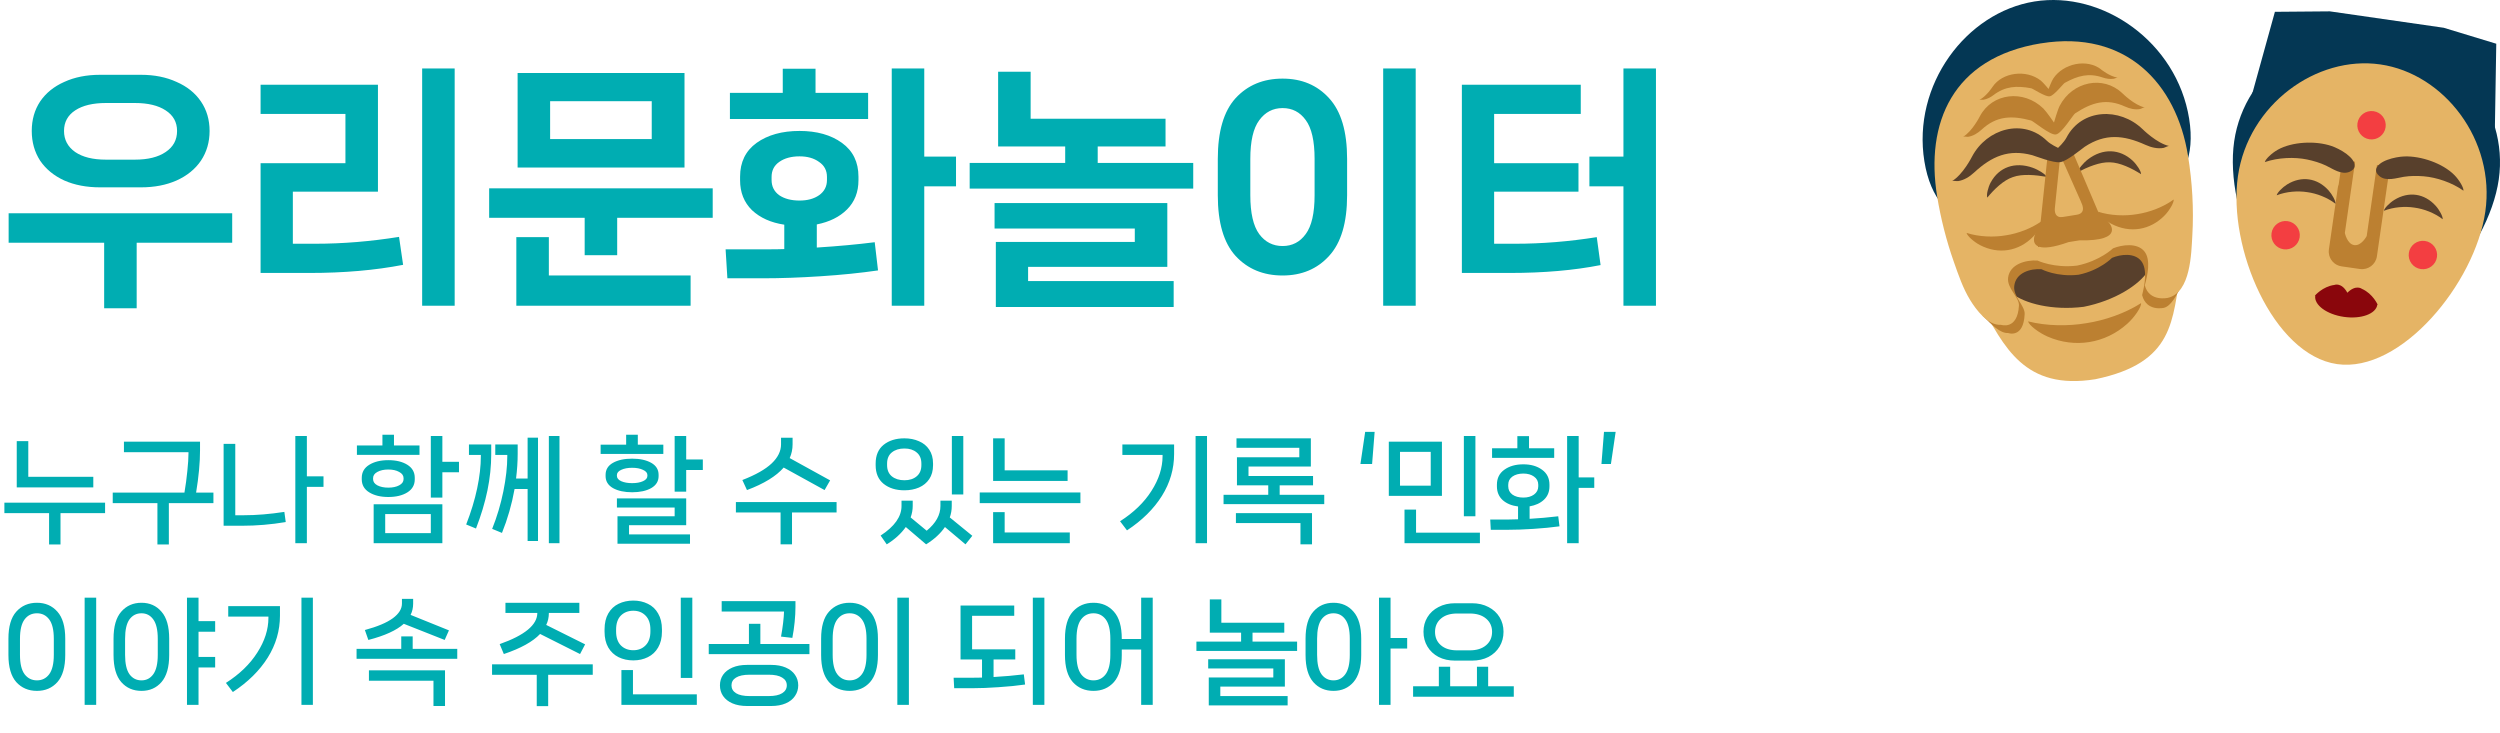
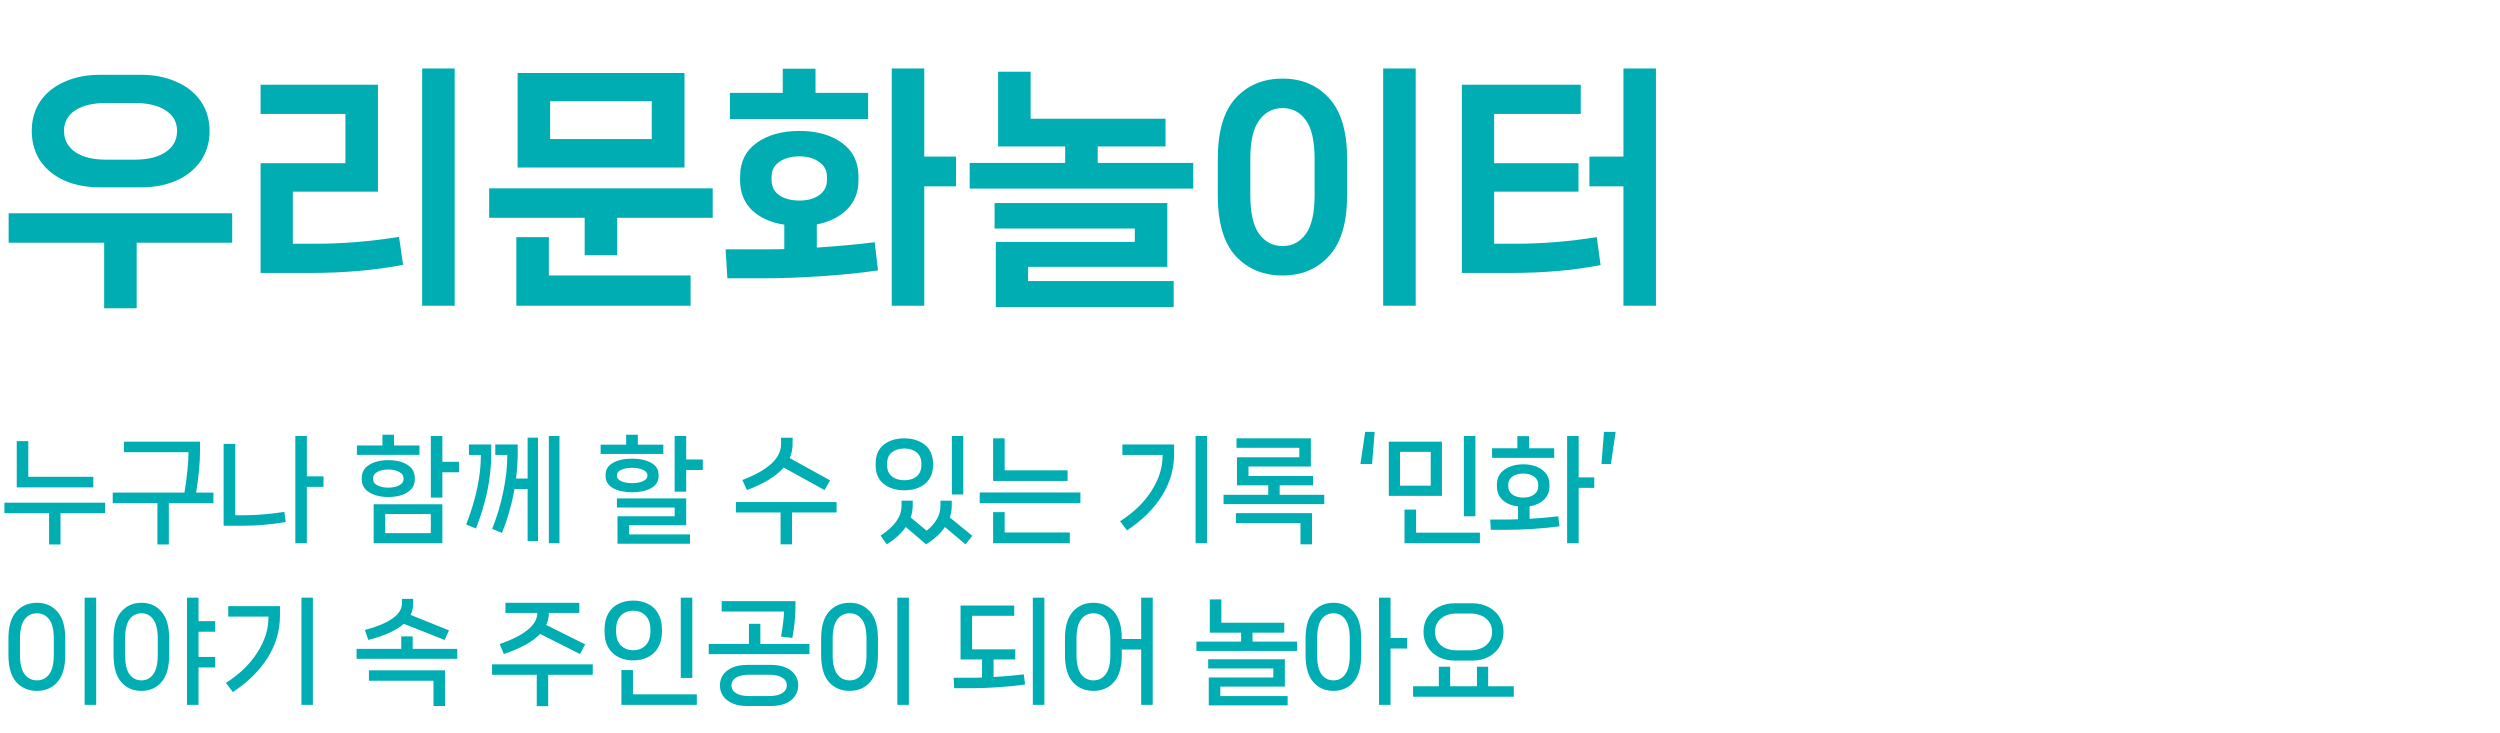
<svg xmlns="http://www.w3.org/2000/svg" width="433" height="127" viewBox="0 0 433 127" fill="none">
  <path d="M17.336 32.448C14.989 32.448 12.921 32.052 11.132 31.26C9.343 30.439 7.949 29.295 6.952 27.828C5.984 26.332 5.5 24.616 5.5 22.68C5.5 20.744 5.984 19.043 6.952 17.576C7.949 16.109 9.343 14.98 11.132 14.188C12.921 13.367 14.989 12.956 17.336 12.956H24.42C26.737 12.956 28.791 13.367 30.58 14.188C32.399 14.98 33.807 16.109 34.804 17.576C35.801 19.043 36.3 20.744 36.3 22.68C36.3 24.616 35.801 26.332 34.804 27.828C33.807 29.295 32.399 30.439 30.58 31.26C28.791 32.052 26.737 32.448 24.42 32.448H17.336ZM18.348 17.84C16.089 17.84 14.315 18.265 13.024 19.116C11.733 19.967 11.088 21.155 11.088 22.68C11.088 24.205 11.733 25.423 13.024 26.332C14.315 27.212 16.089 27.652 18.348 27.652H23.364C25.623 27.652 27.397 27.212 28.688 26.332C30.008 25.452 30.668 24.235 30.668 22.68C30.668 21.155 30.008 19.967 28.688 19.116C27.397 18.265 25.623 17.84 23.364 17.84H18.348ZM1.496 36.936H40.216V42.04H23.672V53.392H18.04V42.04H1.496V36.936ZM78.749 52.952H73.117V11.856H78.749V52.952ZM45.133 47.276V28.268H59.829V19.732H45.133V14.672H65.461V33.196H50.721V42.216H54.637C59.359 42.216 64.185 41.82 69.113 41.028L69.817 45.868C64.977 46.807 59.579 47.276 53.625 47.276H45.133ZM89.649 12.648H118.557V29.016H89.649V12.648ZM95.281 24.088H112.881V17.532H95.281V24.088ZM84.721 37.728V32.624H123.441V37.728H106.897V44.196H101.265V37.728H84.721ZM89.429 41.072H95.061V47.716H119.613V52.952H89.429V41.072ZM160.082 27.124H165.582V32.272H160.082V52.952H154.45V11.856H160.082V27.124ZM141.25 16.08H150.358V20.612H126.422V16.08H135.574V11.9H141.25V16.08ZM141.47 42.876C145.166 42.641 148.51 42.333 151.502 41.952L152.074 46.836C149.053 47.276 145.738 47.613 142.13 47.848C138.522 48.083 135.222 48.2 132.23 48.2H125.982L125.674 43.184H132.758C134.078 43.184 135.105 43.169 135.838 43.14V38.916C133.521 38.564 131.658 37.728 130.25 36.408C128.871 35.059 128.182 33.328 128.182 31.216V30.6C128.182 28.077 129.135 26.127 131.042 24.748C132.978 23.369 135.457 22.68 138.478 22.68C141.47 22.68 143.919 23.369 145.826 24.748C147.733 26.127 148.686 28.077 148.686 30.6V31.216C148.686 33.269 148.026 34.956 146.706 36.276C145.415 37.567 143.67 38.432 141.47 38.872V42.876ZM133.638 31.172C133.638 32.287 134.078 33.167 134.958 33.812C135.867 34.428 137.041 34.736 138.478 34.736C139.857 34.736 140.986 34.428 141.866 33.812C142.775 33.167 143.23 32.287 143.23 31.172V30.644C143.23 29.529 142.775 28.664 141.866 28.048C140.986 27.403 139.857 27.08 138.478 27.08C137.041 27.08 135.867 27.403 134.958 28.048C134.078 28.664 133.638 29.529 133.638 30.644V31.172ZM190.123 25.364V28.224H206.667V32.668H167.947V28.224H184.491V25.364H172.875V12.428H178.507V20.568H201.871V25.364H190.123ZM202.179 46.22H178.067V48.684H203.279V53.172H172.479V41.908H196.547V39.576H172.259V35.176H202.179V46.22ZM245.199 52.952H239.567V11.856H245.199V52.952ZM222.143 47.716C218.799 47.716 216.086 46.587 214.003 44.328C211.95 42.069 210.923 38.564 210.923 33.812V27.52C210.923 22.768 211.95 19.263 214.003 17.004C216.086 14.745 218.799 13.616 222.143 13.616C225.458 13.616 228.142 14.745 230.195 17.004C232.278 19.263 233.319 22.768 233.319 27.52V33.812C233.319 38.564 232.278 42.069 230.195 44.328C228.142 46.587 225.458 47.716 222.143 47.716ZM222.143 42.612C223.815 42.612 225.15 41.923 226.147 40.544C227.174 39.165 227.687 36.921 227.687 33.812V27.52C227.687 24.411 227.174 22.167 226.147 20.788C225.15 19.409 223.815 18.72 222.143 18.72C220.471 18.72 219.122 19.424 218.095 20.832C217.069 22.211 216.555 24.44 216.555 27.52V33.812C216.555 36.892 217.069 39.136 218.095 40.544C219.122 41.923 220.471 42.612 222.143 42.612ZM281.18 27.124V11.856H286.812V52.952H281.18V32.272H275.284V27.124H281.18ZM262.48 42.216C267.056 42.216 271.749 41.835 276.56 41.072L277.22 45.912C272.615 46.821 267.379 47.276 261.512 47.276H253.196V14.672H273.788V19.732H258.784V28.268H273.392V33.196H258.784V42.216H262.48Z" fill="#00ADB2" />
  <path d="M4.9 82.58H16.16V84.42H2.9V76.4H4.9V82.58ZM0.76 87.06H18.2V88.88H10.48V94.3H8.5V88.88H0.76V87.06ZM36.965 85.32V87.14H29.245V94.3H27.265V87.14H19.525V85.32H31.945C32.158 84.08 32.325 82.84 32.445 81.6C32.578 80.347 32.645 79.32 32.645 78.52V78.32H21.465V76.5H34.645V77.98C34.645 80.127 34.418 82.573 33.965 85.32H36.965ZM53.15 82.5H56.03V84.32H53.15V94.08H51.15V75.52H53.15V82.5ZM42.25 89.24C44.41 89.24 46.743 89.047 49.25 88.66L49.49 90.42C46.97 90.847 44.443 91.06 41.91 91.06H38.73V76.88H40.75V89.24H42.25ZM68.237 77.16H72.657V78.78H61.817V77.16H66.237V75.3H68.237V77.16ZM76.617 79.98H79.497V81.8H76.617V86.18H74.617V75.52H76.617V79.98ZM71.837 83.02C71.837 83.993 71.41 84.747 70.557 85.28C69.704 85.813 68.603 86.08 67.257 86.08C65.924 86.08 64.823 85.813 63.957 85.28C63.09 84.747 62.657 83.993 62.657 83.02V82.76C62.657 81.787 63.09 81.033 63.957 80.5C64.823 79.967 65.924 79.7 67.257 79.7C68.603 79.7 69.704 79.967 70.557 80.5C71.41 81.033 71.837 81.787 71.837 82.76V83.02ZM64.617 82.98C64.617 83.433 64.864 83.793 65.357 84.06C65.864 84.327 66.497 84.46 67.257 84.46C68.017 84.46 68.644 84.327 69.137 84.06C69.644 83.793 69.897 83.433 69.897 82.98V82.82C69.897 82.367 69.644 82.007 69.137 81.74C68.644 81.46 68.017 81.32 67.257 81.32C66.497 81.32 65.864 81.46 65.357 81.74C64.864 82.007 64.617 82.367 64.617 82.82V82.98ZM76.617 94.08H64.717V87.34H76.617V94.08ZM74.617 89.04H66.717V92.34H74.617V89.04ZM95.062 94.08V75.52H96.902V94.08H95.062ZM91.382 82.88V75.8H93.182V93.7H91.382V84.7H89.122C88.642 87.367 87.915 89.9 86.942 92.3L85.242 91.6C86.082 89.507 86.728 87.34 87.182 85.1C87.635 82.86 87.862 80.833 87.862 79.02V78.8H85.782V76.98H89.662V78.62C89.662 79.967 89.568 81.387 89.382 82.88H91.382ZM81.222 78.8V76.98H85.082V78.62C85.082 80.727 84.862 82.84 84.422 84.96C83.982 87.08 83.322 89.273 82.442 91.54L80.742 90.84C81.582 88.693 82.215 86.613 82.642 84.6C83.068 82.587 83.282 80.727 83.282 79.02V78.8H81.222ZM110.469 77.02H114.889V78.62H104.029V77.02H108.449V75.3H110.469V77.02ZM118.849 75.52V79.58H121.729V81.4H118.849V85.16H116.849V75.52H118.849ZM114.069 82.46C114.069 83.353 113.642 84.047 112.789 84.54C111.936 85.02 110.836 85.26 109.489 85.26C108.142 85.26 107.036 85.02 106.169 84.54C105.316 84.047 104.889 83.353 104.889 82.46V82.24C104.889 81.333 105.316 80.64 106.169 80.16C107.022 79.68 108.129 79.44 109.489 79.44C110.836 79.44 111.936 79.68 112.789 80.16C113.642 80.64 114.069 81.333 114.069 82.24V82.46ZM106.849 82.42C106.849 82.807 107.096 83.113 107.589 83.34C108.096 83.567 108.729 83.68 109.489 83.68C110.249 83.68 110.876 83.567 111.369 83.34C111.876 83.113 112.129 82.807 112.129 82.42V82.28C112.129 81.907 111.876 81.607 111.369 81.38C110.876 81.14 110.249 81.02 109.489 81.02C108.729 81.02 108.096 81.14 107.589 81.38C107.096 81.607 106.849 81.907 106.849 82.28V82.42ZM118.849 90.96H108.949V92.56H119.509V94.18H106.949V89.42H116.849V87.9H106.849V86.32H118.849V90.96ZM135.736 80.98C134.443 82.473 132.323 83.773 129.376 84.88L128.576 83.14C130.883 82.247 132.576 81.287 133.656 80.26C134.736 79.233 135.276 78.133 135.276 76.96V75.82H137.276V76.96C137.276 77.8 137.109 78.593 136.776 79.34L143.776 83.2L142.816 84.88L135.736 80.98ZM127.456 86.96H144.896V88.76H137.176V94.28H135.196V88.76H127.456V86.96ZM164.863 75.52H166.843V85.64H164.863V75.52ZM156.643 84.92C155.177 84.92 153.977 84.547 153.043 83.8C152.123 83.053 151.663 81.98 151.663 80.58V80.28C151.663 78.867 152.123 77.787 153.043 77.04C153.977 76.293 155.177 75.92 156.643 75.92C157.577 75.92 158.417 76.087 159.163 76.42C159.923 76.74 160.517 77.227 160.943 77.88C161.383 78.533 161.603 79.333 161.603 80.28V80.58C161.603 81.527 161.383 82.327 160.943 82.98C160.517 83.62 159.923 84.107 159.163 84.44C158.417 84.76 157.577 84.92 156.643 84.92ZM153.643 80.56C153.643 81.4 153.917 82.047 154.463 82.5C155.023 82.953 155.75 83.18 156.643 83.18C157.523 83.18 158.23 82.953 158.763 82.5C159.31 82.047 159.583 81.4 159.583 80.56V80.3C159.583 79.447 159.31 78.8 158.763 78.36C158.23 77.907 157.523 77.68 156.643 77.68C155.75 77.68 155.023 77.907 154.463 78.36C153.917 78.8 153.643 79.447 153.643 80.3V80.56ZM168.403 92.8L167.223 94.28L163.663 91.28C162.903 92.4 161.817 93.4 160.403 94.28L156.883 91.28C156.057 92.44 154.957 93.44 153.583 94.28L152.523 92.76C154.937 91.187 156.143 89.48 156.143 87.64V86.72H158.083V87.64C158.083 88.293 157.963 88.953 157.723 89.62L160.503 91.92C162.09 90.613 162.883 89.187 162.883 87.64V86.72H164.843V87.64C164.843 88.333 164.73 88.993 164.503 89.62L168.403 92.8ZM174.008 81.46H184.908V83.3H172.008V75.92H174.008V81.46ZM187.128 87.14H169.688V85.3H187.128V87.14ZM185.288 94.08H172.008V88.7H174.008V92.22H185.288V94.08ZM207.075 94.08V75.52H209.055V94.08H207.075ZM194.395 78.8V76.98H203.355V78.62C203.355 81.22 202.649 83.647 201.235 85.9C199.822 88.153 197.809 90.14 195.195 91.86L193.995 90.28C196.355 88.773 198.169 87.02 199.435 85.02C200.715 83.02 201.355 81.02 201.355 79.02V78.8H194.395ZM221.64 84.06V85.7H229.36V87.32H211.92V85.7H219.66V84.06H214.24V79.2H225.04V77.56H214.16V75.92H227.04V80.8H216.24V82.44H227.42V84.06H221.64ZM225.24 90.6H214.06V88.88H227.24V94.28H225.24V90.6ZM236.447 74.8H238.087L237.647 80.36H235.627L236.447 74.8ZM255.541 89.42H253.541V75.52H255.541V89.42ZM249.741 85.88H240.541V76.5H249.741V85.88ZM242.481 78.26V84.12H247.801V78.26H242.481ZM256.321 94.08H243.261V88.26H245.261V92.26H256.321V94.08ZM273.426 82.68H276.126V84.5H273.426V94.08H271.426V75.52H273.426V82.68ZM264.826 77.64H269.186V79.3H258.426V77.64H262.806V75.54H264.826V77.64ZM264.926 89.86C266.552 89.767 268.206 89.62 269.886 89.42L270.106 91.16C268.746 91.347 267.246 91.493 265.606 91.6C263.979 91.707 262.492 91.76 261.146 91.76H258.206L258.106 89.98H261.306C261.586 89.98 262.126 89.967 262.926 89.94V87.72C261.832 87.587 260.946 87.22 260.266 86.62C259.599 86.007 259.266 85.213 259.266 84.24V83.94C259.266 82.833 259.692 81.973 260.546 81.36C261.412 80.733 262.512 80.42 263.846 80.42C265.152 80.42 266.232 80.733 267.086 81.36C267.939 81.973 268.366 82.833 268.366 83.94V84.24C268.366 85.187 268.046 85.96 267.406 86.56C266.779 87.147 265.952 87.527 264.926 87.7V89.86ZM261.226 84.22C261.226 84.82 261.466 85.3 261.946 85.66C262.439 86.007 263.072 86.18 263.846 86.18C264.592 86.18 265.206 86.007 265.686 85.66C266.179 85.3 266.426 84.82 266.426 84.22V83.96C266.426 83.36 266.179 82.887 265.686 82.54C265.206 82.193 264.592 82.02 263.846 82.02C263.072 82.02 262.439 82.193 261.946 82.54C261.466 82.887 261.226 83.36 261.226 83.96V84.22ZM279.011 80.36H277.371L277.811 74.8H279.831L279.011 80.36ZM16.66 122.08H14.66V103.52H16.66V122.08ZM6.4 119.66C4.933 119.66 3.74 119.153 2.82 118.14C1.913 117.113 1.46 115.547 1.46 113.44V110.62C1.46 108.513 1.913 106.953 2.82 105.94C3.74 104.913 4.933 104.4 6.4 104.4C7.853 104.4 9.033 104.913 9.94 105.94C10.847 106.953 11.3 108.513 11.3 110.62V113.44C11.3 115.547 10.847 117.113 9.94 118.14C9.033 119.153 7.853 119.66 6.4 119.66ZM6.4 117.84C7.28 117.84 7.987 117.487 8.52 116.78C9.053 116.06 9.32 114.94 9.32 113.42V110.64C9.32 109.107 9.053 107.987 8.52 107.28C7.987 106.573 7.28 106.22 6.4 106.22C5.507 106.22 4.793 106.573 4.26 107.28C3.727 107.987 3.46 109.107 3.46 110.64V113.42C3.46 114.94 3.727 116.06 4.26 116.78C4.807 117.487 5.52 117.84 6.4 117.84ZM37.265 107.58V109.42H34.385V113.78H37.265V115.6H34.385V122.08H32.385V103.52H34.385V107.58H37.265ZM24.505 104.4C25.931 104.4 27.085 104.913 27.965 105.94C28.858 106.953 29.305 108.513 29.305 110.62V113.44C29.305 115.547 28.858 117.113 27.965 118.14C27.085 119.153 25.931 119.66 24.505 119.66C23.065 119.66 21.898 119.153 21.005 118.14C20.111 117.113 19.665 115.547 19.665 113.44V110.62C19.665 108.513 20.111 106.953 21.005 105.94C21.898 104.913 23.065 104.4 24.505 104.4ZM27.325 110.64C27.325 109.107 27.065 107.987 26.545 107.28C26.038 106.573 25.358 106.22 24.505 106.22C23.638 106.22 22.945 106.573 22.425 107.28C21.918 107.987 21.665 109.107 21.665 110.64V113.42C21.665 114.94 21.918 116.06 22.425 116.78C22.945 117.487 23.638 117.84 24.505 117.84C25.358 117.84 26.038 117.487 26.545 116.78C27.065 116.06 27.325 114.94 27.325 113.42V110.64ZM52.21 122.08V103.52H54.19V122.08H52.21ZM39.53 106.8V104.98H48.49V106.62C48.49 109.22 47.783 111.647 46.37 113.9C44.956 116.153 42.943 118.14 40.33 119.86L39.13 118.28C41.49 116.773 43.303 115.02 44.57 113.02C45.85 111.02 46.49 109.02 46.49 107.02V106.8H39.53ZM69.937 108.04C68.683 109.173 66.637 110.107 63.797 110.84L63.197 109.12C65.37 108.533 66.984 107.853 68.037 107.08C69.09 106.307 69.617 105.46 69.617 104.54V103.72H71.557V104.54C71.557 105.26 71.41 105.913 71.117 106.5L77.757 109.18L77.017 110.84L69.937 108.04ZM71.477 110.22V112.38H79.197V114.1H61.757V112.38H69.497V110.22H71.477ZM75.077 117.9H63.897V116.1H77.077V122.28H75.077V117.9ZM86.544 111.56C90.891 110.027 93.064 108.227 93.064 106.16H87.544V104.4H100.344V106.16H95.064C95.064 106.92 94.911 107.613 94.604 108.24L101.344 111.6L100.464 113.28L93.544 109.8C92.291 111.133 90.197 112.293 87.264 113.28L86.544 111.56ZM85.224 115.06H102.664V116.88H94.944V122.3H92.964V116.88H85.224V115.06ZM119.909 117.42H117.909V103.52H119.909V117.42ZM109.689 114.38C108.742 114.38 107.889 114.193 107.129 113.82C106.382 113.447 105.789 112.887 105.349 112.14C104.922 111.393 104.709 110.48 104.709 109.4V109.02C104.709 107.927 104.922 107.007 105.349 106.26C105.789 105.5 106.382 104.94 107.129 104.58C107.889 104.207 108.742 104.02 109.689 104.02C110.622 104.02 111.462 104.207 112.209 104.58C112.969 104.94 113.562 105.5 113.989 106.26C114.429 107.007 114.649 107.927 114.649 109.02V109.4C114.649 110.48 114.429 111.393 113.989 112.14C113.562 112.887 112.969 113.447 112.209 113.82C111.462 114.193 110.622 114.38 109.689 114.38ZM109.689 112.62C110.556 112.62 111.262 112.34 111.809 111.78C112.369 111.22 112.649 110.413 112.649 109.36V109.04C112.649 107.987 112.369 107.18 111.809 106.62C111.262 106.06 110.556 105.78 109.689 105.78C108.809 105.78 108.089 106.06 107.529 106.62C106.982 107.18 106.709 107.987 106.709 109.04V109.36C106.709 110.413 106.982 111.22 107.529 111.78C108.089 112.34 108.809 112.62 109.689 112.62ZM120.689 122.08H107.629V116.06H109.629V120.26H120.689V122.08ZM135.274 110.26C135.42 109.487 135.54 108.7 135.634 107.9C135.727 107.1 135.78 106.44 135.794 105.92H124.994V104.12H137.774V105.14C137.774 105.927 137.727 106.793 137.634 107.74C137.54 108.673 137.407 109.587 137.234 110.48L135.274 110.26ZM131.694 108.04V111.54H140.194V113.3H122.754V111.54H129.714V108.04H131.694ZM133.574 115.16C134.547 115.16 135.387 115.313 136.094 115.62C136.8 115.927 137.334 116.347 137.694 116.88C138.067 117.413 138.254 118.02 138.254 118.7C138.254 119.38 138.067 119.993 137.694 120.54C137.334 121.087 136.8 121.513 136.094 121.82C135.387 122.127 134.547 122.28 133.574 122.28H129.394C128.407 122.28 127.56 122.127 126.854 121.82C126.147 121.513 125.607 121.087 125.234 120.54C124.874 120.007 124.694 119.393 124.694 118.7C124.694 118.02 124.874 117.413 125.234 116.88C125.607 116.347 126.147 115.927 126.854 115.62C127.56 115.313 128.407 115.16 129.394 115.16H133.574ZM133.134 120.56C134.174 120.56 134.954 120.393 135.474 120.06C136.007 119.727 136.274 119.273 136.274 118.7C136.274 118.127 136.007 117.68 135.474 117.36C134.954 117.027 134.174 116.86 133.134 116.86H129.834C128.794 116.86 128.007 117.027 127.474 117.36C126.954 117.68 126.694 118.127 126.694 118.7C126.694 119.273 126.954 119.727 127.474 120.06C128.007 120.393 128.794 120.56 129.834 120.56H133.134ZM157.419 122.08H155.419V103.52H157.419V122.08ZM147.159 119.66C145.692 119.66 144.499 119.153 143.579 118.14C142.672 117.113 142.219 115.547 142.219 113.44V110.62C142.219 108.513 142.672 106.953 143.579 105.94C144.499 104.913 145.692 104.4 147.159 104.4C148.612 104.4 149.792 104.913 150.699 105.94C151.605 106.953 152.059 108.513 152.059 110.62V113.44C152.059 115.547 151.605 117.113 150.699 118.14C149.792 119.153 148.612 119.66 147.159 119.66ZM147.159 117.84C148.039 117.84 148.745 117.487 149.279 116.78C149.812 116.06 150.079 114.94 150.079 113.42V110.64C150.079 109.107 149.812 107.987 149.279 107.28C148.745 106.573 148.039 106.22 147.159 106.22C146.265 106.22 145.552 106.573 145.019 107.28C144.485 107.987 144.219 109.107 144.219 110.64V113.42C144.219 114.94 144.485 116.06 145.019 116.78C145.565 117.487 146.279 117.84 147.159 117.84ZM178.886 122.08V103.52H180.886V122.08H178.886ZM172.086 117.26C173.952 117.153 175.699 117 177.326 116.8L177.546 118.56C176.172 118.76 174.646 118.913 172.966 119.02C171.299 119.14 169.759 119.2 168.346 119.2H165.266L165.166 117.38H168.526L170.086 117.36V114.22H166.366V104.88H175.666V106.66H168.366V112.46H175.846V114.22H172.086V117.26ZM197.651 103.52H199.651V122.08H197.651V112.5H194.291V113.44C194.291 115.547 193.837 117.113 192.931 118.14C192.024 119.153 190.844 119.66 189.391 119.66C187.924 119.66 186.731 119.153 185.811 118.14C184.904 117.113 184.451 115.547 184.451 113.44V110.62C184.451 108.513 184.904 106.953 185.811 105.94C186.731 104.913 187.924 104.4 189.391 104.4C190.844 104.4 192.024 104.913 192.931 105.94C193.837 106.953 194.291 108.513 194.291 110.62V110.68H197.651V103.52ZM192.311 110.64C192.311 109.107 192.044 107.987 191.511 107.28C190.977 106.573 190.271 106.22 189.391 106.22C188.497 106.22 187.784 106.573 187.251 107.28C186.717 107.987 186.451 109.107 186.451 110.64V113.42C186.451 114.94 186.717 116.06 187.251 116.78C187.797 117.487 188.511 117.84 189.391 117.84C190.271 117.84 190.977 117.487 191.511 116.78C192.044 116.06 192.311 114.94 192.311 113.42V110.64ZM216.938 109.58V111.12H224.658V112.74H207.218V111.12H214.958V109.58H209.538V103.82H211.538V107.86H222.438V109.58H216.938ZM222.538 118.92H211.358V120.56H223.018V122.18H209.358V117.34H220.538V115.78H209.258V114.18H222.538V118.92ZM240.843 110.5H243.723V112.32H240.843V122.08H238.843V103.52H240.843V110.5ZM230.963 104.4C232.389 104.4 233.543 104.913 234.423 105.94C235.316 106.953 235.763 108.513 235.763 110.62V113.44C235.763 115.547 235.316 117.113 234.423 118.14C233.543 119.153 232.389 119.66 230.963 119.66C229.523 119.66 228.356 119.153 227.463 118.14C226.569 117.113 226.123 115.547 226.123 113.44V110.62C226.123 108.513 226.569 106.953 227.463 105.94C228.356 104.913 229.523 104.4 230.963 104.4ZM233.783 110.64C233.783 109.107 233.523 107.987 233.003 107.28C232.496 106.573 231.816 106.22 230.963 106.22C230.096 106.22 229.403 106.573 228.883 107.28C228.376 107.987 228.123 109.107 228.123 110.64V113.42C228.123 114.94 228.376 116.06 228.883 116.78C229.403 117.487 230.096 117.84 230.963 117.84C231.816 117.84 232.496 117.487 233.003 116.78C233.523 116.06 233.783 114.94 233.783 113.42V110.64ZM252.028 114.42C250.934 114.42 249.974 114.207 249.148 113.78C248.321 113.34 247.681 112.74 247.228 111.98C246.774 111.22 246.548 110.367 246.548 109.42C246.548 108.487 246.774 107.647 247.228 106.9C247.681 106.153 248.321 105.567 249.148 105.14C249.974 104.7 250.934 104.48 252.028 104.48H254.928C256.021 104.48 256.981 104.7 257.808 105.14C258.634 105.567 259.274 106.153 259.728 106.9C260.181 107.647 260.408 108.487 260.408 109.42C260.408 110.367 260.181 111.22 259.728 111.98C259.274 112.74 258.634 113.34 257.808 113.78C256.981 114.207 256.021 114.42 254.928 114.42H252.028ZM252.368 106.26C251.181 106.26 250.248 106.553 249.568 107.14C248.888 107.727 248.548 108.493 248.548 109.44C248.548 110.4 248.888 111.173 249.568 111.76C250.248 112.347 251.181 112.64 252.368 112.64H254.568C255.754 112.64 256.694 112.347 257.388 111.76C258.081 111.173 258.428 110.4 258.428 109.44C258.428 108.493 258.081 107.727 257.388 107.14C256.694 106.553 255.754 106.26 254.568 106.26H252.368ZM257.748 115.48V118.86H262.188V120.68H244.748V118.86H249.208V115.48H251.168V118.86H255.808V115.48H257.748Z" fill="#00ADB2" />
  <g clip-path="url(#clip0_3487_2321)">
    <path d="M432.105 22.771L432.354 7.574L423.253 4.808L403.524 1.966L394.013 2.047L389.958 16.698L401.165 18.311L402.602 8.347L422.408 10.687L420.898 21.153L432.105 22.771Z" fill="#043754" />
    <path d="M432.787 31.082C431.002 43.473 417.462 58.959 405.622 57.251C393.787 55.543 385.17 36.866 386.96 24.475C388.746 12.084 401.273 3.638 413.108 5.341C424.948 7.05 434.573 18.691 432.787 31.077V31.082Z" fill="#043754" />
    <path d="M430.455 36.676C428.669 49.067 415.848 64.658 404.781 63.063C393.714 61.468 385.821 42.894 387.611 30.503C389.397 18.112 401.201 9.562 412.267 11.157C423.334 12.753 432.24 24.29 430.455 36.681V36.676Z" fill="#E5B465" />
    <path d="M408.312 21.339C408.506 19.992 409.754 19.061 411.101 19.255C412.448 19.45 413.38 20.697 413.185 22.044C412.991 23.386 411.743 24.321 410.396 24.127C409.049 23.933 408.117 22.685 408.312 21.339Z" fill="#F33E41" />
    <path d="M393.429 40.386C393.624 39.04 394.872 38.109 396.219 38.303C397.566 38.497 398.497 39.745 398.303 41.091C398.108 42.438 396.861 43.369 395.514 43.175C394.166 42.98 393.235 41.733 393.429 40.391V40.386Z" fill="#F33E41" />
-     <path d="M417.209 43.816C417.403 42.47 418.651 41.539 419.998 41.733C421.345 41.927 422.277 43.175 422.082 44.521C421.888 45.868 420.64 46.799 419.293 46.605C417.95 46.41 417.015 45.163 417.209 43.816Z" fill="#F33E41" />
    <path d="M409.103 50.043C409.103 50.043 408.068 49.198 406.562 50.703C405.541 48.832 404.311 49.352 404.311 49.352C402.263 49.623 400.929 51.218 400.929 51.218L401.002 51.227C400.771 52.818 402.991 54.454 405.961 54.883C408.927 55.313 411.522 54.368 411.752 52.777L411.82 52.786C411.82 52.786 410.993 50.879 409.103 50.039V50.043Z" fill="#8A060C" />
    <path d="M411.689 28.56L411.359 30.851L409.912 40.883C409.912 40.883 409.003 42.632 407.756 42.452C406.508 42.271 406.128 40.337 406.128 40.337L407.575 30.295L407.905 28.013L405.672 27.692L405.057 31.954C404.989 32.13 404.935 32.32 404.908 32.519L403.366 43.197C403.339 43.391 403.334 43.59 403.348 43.78C403.443 44.959 404.343 45.963 405.563 46.135L408.741 46.591C410.161 46.794 411.476 45.814 411.68 44.395L413.221 33.716L413.918 28.881L411.684 28.56H411.689Z" fill="#BC8031" />
    <path d="M411.54 29.387C411.766 27.86 414.853 27.155 416.418 27.096C419.334 26.983 423.104 28.298 425.102 30.323C425.943 31.172 426.73 32.514 426.671 33.029C424.655 31.597 421.996 30.72 419.777 30.535C418.619 30.44 417.457 30.449 416.35 30.621C415.134 30.806 413.262 31.493 412.096 30.485C411.639 30.092 411.485 29.721 411.54 29.383V29.387Z" fill="#58402C" />
    <path d="M421.874 35.659C419.926 33.49 417.182 33.088 414.695 34.625C413.868 35.135 412.968 36.062 412.887 36.505C414.569 35.849 416.54 35.705 418.167 35.958C419.799 36.175 421.648 36.87 423.077 37.973C423.127 37.526 422.525 36.383 421.874 35.659Z" fill="#58402C" />
-     <path d="M407.814 28.849C408.027 27.322 405.269 25.772 403.782 25.275C401.015 24.344 397.028 24.543 394.541 25.916C393.497 26.495 392.362 27.561 392.272 28.072C394.609 27.268 397.412 27.177 399.587 27.625C400.721 27.86 401.838 28.199 402.851 28.673C403.963 29.193 405.563 30.381 406.969 29.744C407.516 29.495 407.769 29.184 407.814 28.845V28.849Z" fill="#58402C" />
    <path d="M396.128 31.945C398.61 30.417 401.354 30.806 403.307 32.98C403.958 33.703 404.56 34.846 404.51 35.293C403.081 34.191 401.232 33.495 399.6 33.278C397.973 33.025 396.002 33.169 394.324 33.825C394.401 33.382 395.305 32.456 396.128 31.945Z" fill="#58402C" />
    <path d="M372.559 37.186L344.804 41.665L347.417 57.846L375.173 53.367L372.559 37.186Z" fill="#58402C" />
    <path d="M379.157 20.539C381.296 33.784 370.527 37.512 358.683 39.424C346.838 41.335 335.446 41.186 333.303 27.941C331.164 14.696 340.513 2.169 352.358 0.258C364.202 -1.654 377.019 7.294 379.157 20.539Z" fill="#043754" />
-     <path d="M371.992 46.993C370.477 49.366 366.26 52.077 360.902 53.139C355.482 53.817 350.627 52.57 348.439 50.794C348.61 51.575 344.288 53.74 342.86 52.276C347.091 60.139 350.658 67.659 362.928 65.679C376.703 62.814 376.214 55.435 377.751 46.641C376.856 48.48 372.078 47.784 371.992 46.989V46.993Z" fill="#E5B465" />
    <path d="M353.782 9.074C339.374 11.402 335.188 22.753 337.218 35.302C338.14 41.014 340.107 48.412 343.488 54.752C344.903 56.221 346.476 57.771 347.778 57.672C347.778 57.672 350.486 58.706 350.672 54.391C350.735 52.936 348.651 51.386 348.868 49.524C349.135 47.201 351.689 46.487 353.588 46.632C353.588 46.632 356.246 48.023 360.007 47.585C363.714 46.821 365.798 44.661 365.803 44.661C367.267 44.047 369.691 43.721 370.862 45.213C372.001 46.663 371.431 49.469 371.015 51.11C371.766 54.047 374.795 53.315 374.795 53.315C376.065 52.999 377.069 51.029 377.95 49.194C379.162 42.113 378.696 34.471 377.774 28.759C375.748 16.21 367.484 6.869 353.791 9.079L353.782 9.074Z" fill="#BC8031" />
    <path d="M353.529 7.497C338.081 9.992 333.474 21.407 335.504 33.96C336.133 37.833 337.105 41.661 338.407 45.362C339.198 47.603 339.966 49.89 341.21 51.932C342.209 53.573 344.306 56.433 346.549 56.252C346.549 56.252 349.433 57.26 349.682 52.931C349.767 51.476 347.557 49.944 347.805 48.073C348.117 45.741 350.857 45 352.887 45.122C352.887 45.122 355.717 46.487 359.745 46.003C363.723 45.194 365.979 43.012 365.979 43.012C367.552 42.379 370.147 42.027 371.381 43.509C372.584 44.95 371.942 47.77 371.476 49.415C372.249 52.348 375.491 51.584 375.495 51.584C379.446 50.649 379.532 43.825 379.709 40.825C379.984 36.197 379.7 31.524 378.958 26.951C376.933 14.402 368.199 5.138 353.52 7.506L353.529 7.497Z" fill="#E5B465" />
    <path d="M369.388 27.837C367.145 25.754 364.189 25.65 361.648 27.593C360.803 28.239 359.912 29.342 359.858 29.821C361.603 28.922 363.692 28.036 365.446 28.113C367.204 28.149 369.234 29.161 370.834 30.169C370.852 29.685 370.129 28.533 369.383 27.837H369.388Z" fill="#58402C" />
    <path d="M344.799 31.583C346.228 28.94 349.004 27.964 352.064 29.053C353.081 29.414 354.297 30.196 354.505 30.634C352.548 30.295 350.269 30.078 348.628 30.671C346.974 31.226 345.382 32.794 344.198 34.227C344.017 33.775 344.32 32.465 344.795 31.583H344.799Z" fill="#58402C" />
    <path d="M354.655 58.3C359.356 60.351 364.632 59.506 368.447 56.072C369.718 54.933 370.911 53.161 370.834 52.502C368.059 54.282 364.487 55.498 361.354 55.977C358.23 56.51 354.456 56.478 351.264 55.66C351.4 56.311 353.09 57.617 354.655 58.3Z" fill="#BC8031" />
    <path d="M342.932 42.447C346.128 44.119 349.664 43.559 352.173 40.956C353.004 40.093 353.782 38.741 353.719 38.226C351.883 39.564 349.501 40.445 347.403 40.761C345.31 41.123 342.774 41.032 340.608 40.341C340.712 40.852 341.87 41.891 342.932 42.447Z" fill="#BC8031" />
    <path d="M365.703 38.773C368.9 40.445 372.435 39.885 374.944 37.282C375.78 36.419 376.549 35.067 376.486 34.552C374.65 35.89 372.268 36.771 370.17 37.087C368.077 37.449 365.536 37.358 363.375 36.667C363.479 37.178 364.637 38.217 365.703 38.773Z" fill="#BC8031" />
    <path d="M367.584 16.151C364.297 12.997 358.94 14.09 356.734 18.334C356.386 18.998 355.749 21.221 355.749 21.221C355.749 21.221 354.442 19.314 353.904 18.79C350.473 15.455 345.043 16.106 342.919 20.132C342.919 20.132 341.603 22.758 340.003 23.693C340.179 23.589 340.676 23.72 340.893 23.689C341.743 23.562 342.539 23.074 343.212 22.455C345.794 20.069 348.389 19.965 351.793 20.873C352.173 20.977 355.098 23.449 356.047 23.286C356.061 23.286 356.07 23.286 356.083 23.286C356.097 23.286 356.11 23.286 356.119 23.277C357.073 23.133 359.071 19.866 359.397 19.649C362.344 17.71 364.84 16.996 368.041 18.447C368.872 18.826 369.781 19.038 370.631 18.889C370.848 18.853 371.278 18.569 371.481 18.614C369.664 18.23 367.593 16.151 367.593 16.151H367.584Z" fill="#BC8031" />
    <path d="M363.891 12.007C361.476 10.141 357.39 10.941 355.622 13.607C355.346 14.022 354.808 15.41 354.808 15.41C354.808 15.41 353.863 14.267 353.466 13.955C350.947 11.98 346.815 12.509 345.111 15.039C345.111 15.039 344.053 16.689 342.819 17.303C342.955 17.235 343.33 17.303 343.493 17.281C344.144 17.181 344.754 16.865 345.278 16.467C347.29 14.935 349.257 14.813 351.815 15.292C352.1 15.347 354.257 16.802 354.98 16.68C354.989 16.68 354.998 16.68 355.007 16.675C355.016 16.675 355.025 16.675 355.034 16.675C355.758 16.562 357.349 14.506 357.602 14.361C359.876 13.101 361.784 12.599 364.175 13.421C364.799 13.634 365.482 13.742 366.128 13.634C366.291 13.607 366.626 13.421 366.775 13.444C365.41 13.25 363.886 12.016 363.886 12.016L363.891 12.007Z" fill="#BC8031" />
    <path d="M365.256 38.556C364.582 37.53 363.958 36.988 363.425 36.726L358.787 25.831L356.924 26.129L356.549 26.188L354.691 26.486L353.425 38.529C353.072 38.963 352.733 39.623 352.466 40.612C352.466 40.612 351.797 42.103 352.991 42.659L352.977 42.79L353.226 42.75C354.058 43.003 355.572 42.894 358.28 41.932L360.152 41.629C368.249 41.796 365.256 38.547 365.256 38.547V38.556ZM357.295 37.58C356.006 37.788 355.866 36.767 355.889 36.175L355.929 35.772L356.847 26.866L360.473 35.045H360.455C360.455 35.045 361.522 36.898 359.727 37.187L357.295 37.58Z" fill="#BC8031" />
    <path d="M371.07 22.351C367.141 18.578 360.55 18.767 357.91 23.842C357.494 24.638 356.458 25.614 356.458 25.614C356.458 25.614 355.165 25.013 354.523 24.389C350.419 20.403 344.103 22.297 341.562 27.114C341.562 27.114 339.989 30.255 338.072 31.375C338.285 31.249 338.881 31.407 339.139 31.366C340.156 31.213 341.11 30.634 341.91 29.889C344.998 27.037 347.919 25.79 351.992 26.879C352.444 27.001 355.672 28.28 356.806 28.086C356.82 28.086 356.838 28.086 356.852 28.081C356.865 28.081 356.883 28.076 356.892 28.072C358.032 27.9 360.694 25.672 361.088 25.41C364.609 23.097 367.774 23.359 371.608 25.094C372.607 25.546 373.692 25.799 374.704 25.623C374.962 25.578 375.477 25.243 375.721 25.293C373.551 24.836 371.07 22.346 371.07 22.346V22.351Z" fill="#58402C" />
  </g>
  <defs>
    <clipPath id="clip0_3487_2321">
-       <rect width="100" height="66" fill="white" transform="translate(333)" />
-     </clipPath>
+       </clipPath>
  </defs>
</svg>